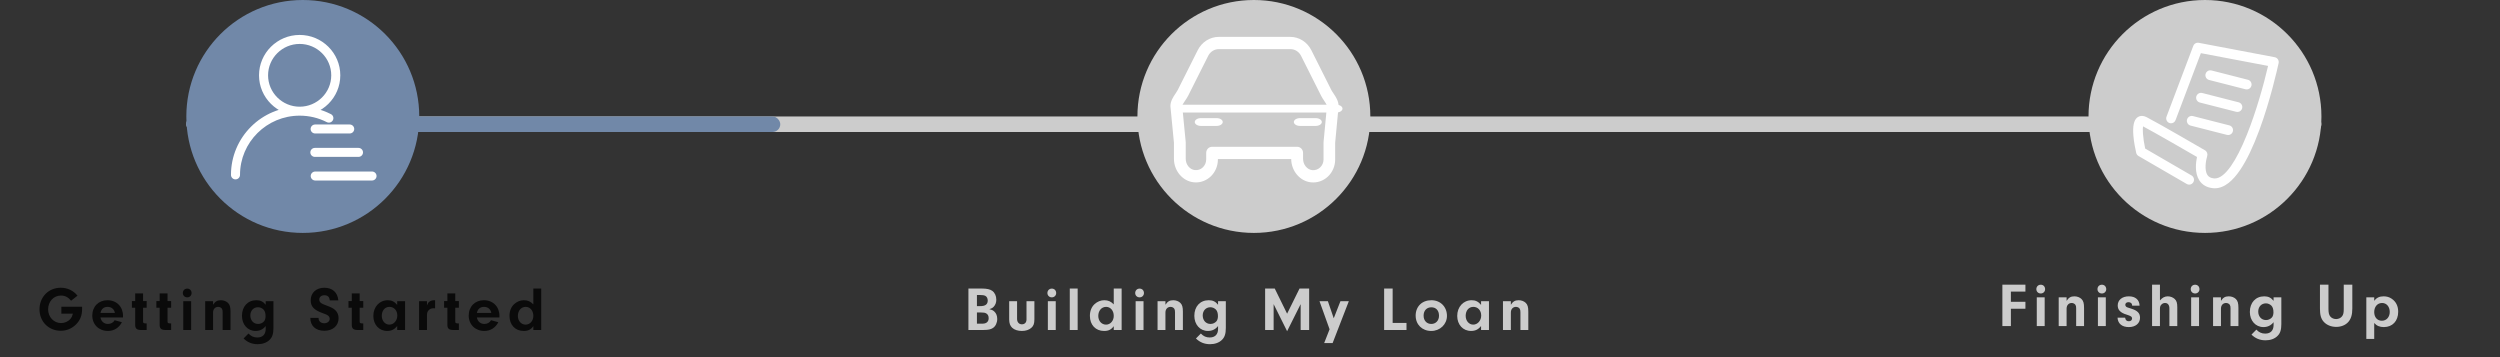
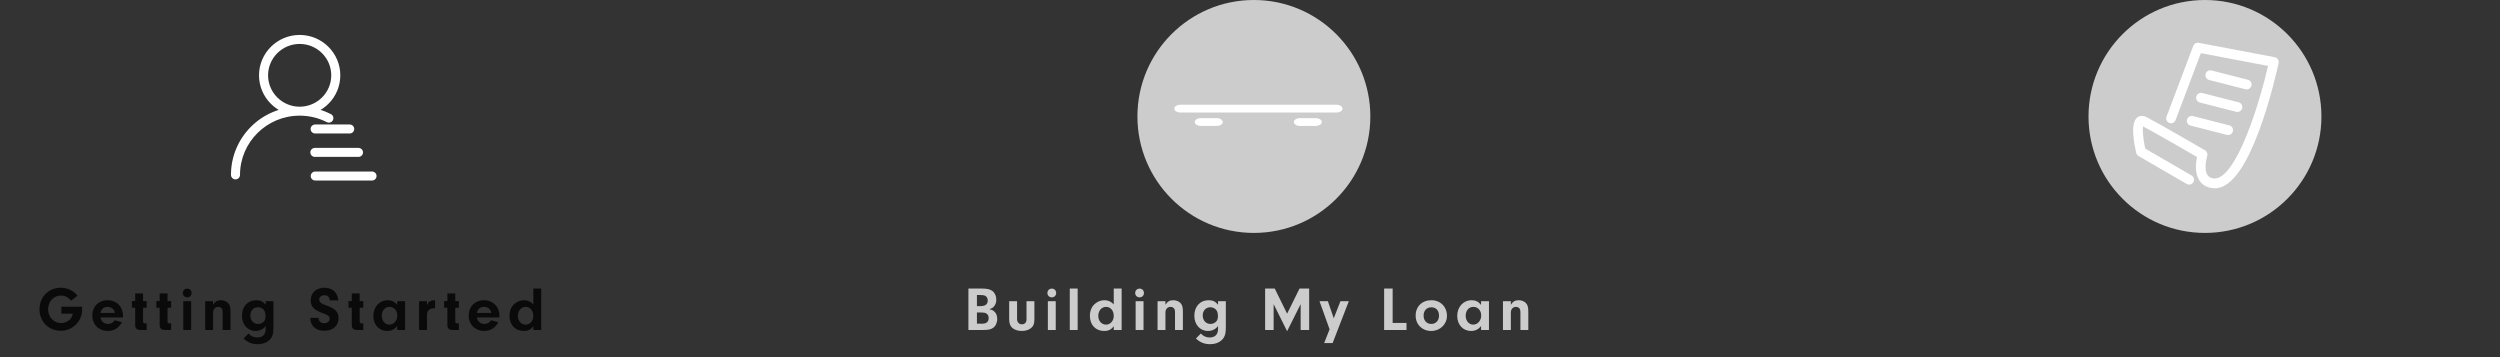
<svg xmlns="http://www.w3.org/2000/svg" width="644" height="92" viewBox="0 0 644 92" fill="none">
  <rect x="0" y="0" width="644" height="92" fill="#333333" stroke="none" />
-   <rect x="48" y="30" width="550" height="4" rx="2" fill="#CCCCCC" />
-   <rect x="48" y="30" width="153" height="4" rx="2" fill="#7188A8" />
  <circle cx="568" cy="30" r="30" fill="#CCCCCC" />
  <path d="M570.535 47.852C570.41 47.852 570.277 47.845 570.152 47.834C568.772 47.7 567.737 47.126 567.081 46.11C565.834 44.189 566.386 41.265 566.676 40.114C564.544 38.876 554.781 33.222 552.097 31.849C551.943 31.77 551.757 31.708 551.693 31.759C551.066 32.26 551.359 35.691 552.033 38.687L564.229 45.764C564.523 45.935 564.62 46.313 564.455 46.603C564.29 46.905 563.917 46.998 563.631 46.831L551.194 39.621C551.048 39.54 550.944 39.395 550.908 39.232C550.521 37.565 549.374 32.042 550.94 30.79C551.259 30.538 551.818 30.317 552.653 30.746C555.684 32.296 567.203 38.996 567.69 39.283C567.941 39.428 568.055 39.729 567.966 40.005C567.955 40.041 566.863 43.542 568.095 45.43C568.546 46.124 569.259 46.509 570.27 46.603C576.686 47.243 582.972 25.637 585.028 16.464L566.54 12.956L559.826 30.713C559.707 31.032 559.349 31.193 559.045 31.072C558.729 30.952 558.572 30.593 558.693 30.277L565.587 12.045C565.691 11.765 565.978 11.602 566.264 11.66L585.866 15.379C586.027 15.408 586.167 15.506 586.257 15.644C586.347 15.781 586.382 15.952 586.347 16.116C585.633 19.402 579.224 47.852 570.535 47.852ZM578.798 22.388C578.733 22.392 578.672 22.388 578.614 22.373L569.214 19.969C568.89 19.885 568.689 19.551 568.771 19.223C568.85 18.895 569.19 18.691 569.507 18.778L578.906 21.175C579.23 21.259 579.432 21.593 579.346 21.925C579.282 22.194 579.052 22.375 578.798 22.388ZM576.404 28.194C576.343 28.198 576.282 28.194 576.22 28.176L566.828 25.778C566.501 25.695 566.299 25.357 566.382 25.029C566.464 24.697 566.8 24.5 567.121 24.58L576.519 26.984C576.844 27.068 577.042 27.402 576.96 27.73C576.892 28 576.662 28.181 576.404 28.194ZM574.008 34.14C573.951 34.143 573.89 34.14 573.827 34.121L564.435 31.717C564.111 31.636 563.913 31.302 563.992 30.97C564.07 30.639 564.411 30.437 564.731 30.525L574.123 32.927C574.451 33.006 574.653 33.344 574.567 33.672C574.503 33.942 574.276 34.125 574.008 34.14ZM570.535 48.5C570.403 48.5 570.256 48.493 570.097 48.48L570.09 48.479C568.501 48.325 567.308 47.646 566.545 46.464C565.315 44.569 565.637 41.885 565.944 40.436C563.877 39.238 554.927 34.058 552.044 32.549C551.993 32.861 551.952 33.439 552.028 34.467C552.111 35.597 552.316 36.967 552.596 38.267L564.547 45.202C564.837 45.37 565.044 45.642 565.131 45.968C565.218 46.293 565.175 46.632 565.012 46.922C564.793 47.317 564.381 47.562 563.933 47.562C563.716 47.562 563.501 47.504 563.312 47.394L550.883 40.187C550.58 40.018 550.362 39.725 550.285 39.378C550.072 38.46 549.694 36.661 549.554 34.907C549.361 32.482 549.685 30.968 550.544 30.281L550.548 30.277C550.899 30.001 551.319 29.855 551.763 29.855C552.142 29.855 552.538 29.96 552.942 30.167C556.078 31.772 567.775 38.584 568.009 38.721C568.517 39.016 568.755 39.638 568.576 40.201C568.231 41.331 567.799 43.802 568.628 45.073C568.972 45.6 569.512 45.882 570.329 45.958C570.404 45.965 570.477 45.968 570.549 45.968C571.803 45.968 573.189 44.903 574.672 42.8C576.018 40.892 577.408 38.161 578.806 34.686C581.165 28.818 583.135 21.822 584.255 16.977L566.946 13.692L560.423 30.943C560.241 31.432 559.772 31.76 559.255 31.76C559.104 31.76 558.957 31.733 558.817 31.678C558.505 31.558 558.257 31.322 558.121 31.013C557.985 30.702 557.976 30.357 558.097 30.041L564.99 11.813C565.169 11.329 565.636 11 566.148 11C566.227 11 566.307 11.008 566.385 11.024L585.981 14.742C586.309 14.801 586.605 15 586.791 15.288C586.977 15.575 587.043 15.927 586.971 16.257C586.636 17.797 584.825 25.873 582.03 33.444C580.425 37.793 578.765 41.251 577.098 43.722C576.101 45.2 575.081 46.35 574.069 47.137C572.907 48.042 571.718 48.5 570.535 48.5ZM574.044 34.787C573.911 34.794 573.783 34.781 573.662 34.747L564.281 32.346C563.618 32.18 563.21 31.495 563.37 30.818C563.496 30.283 563.965 29.889 564.51 29.858C564.639 29.851 564.767 29.864 564.891 29.898L574.276 32.297C574.603 32.378 574.878 32.584 575.051 32.877C575.222 33.168 575.27 33.507 575.187 33.832C575.055 34.373 574.597 34.756 574.044 34.787ZM576.44 28.841C576.303 28.849 576.177 28.836 576.055 28.802L566.673 26.407C566.347 26.324 566.073 26.117 565.9 25.824C565.729 25.533 565.68 25.195 565.761 24.868C565.894 24.33 566.355 23.946 566.906 23.916C567.03 23.909 567.154 23.921 567.273 23.951L576.675 26.356C576.999 26.44 577.27 26.645 577.441 26.934C577.613 27.225 577.661 27.565 577.579 27.892C577.445 28.429 576.987 28.811 576.44 28.841ZM578.833 23.035C578.701 23.043 578.578 23.032 578.46 23.002L569.059 20.598C568.736 20.514 568.465 20.31 568.293 20.023C568.119 19.733 568.069 19.392 568.15 19.066C568.279 18.534 568.747 18.141 569.288 18.111C569.416 18.105 569.544 18.117 569.667 18.151L579.061 20.547C579.389 20.631 579.662 20.839 579.832 21.132C580.001 21.421 580.048 21.759 579.966 22.083C579.837 22.614 579.373 23.006 578.833 23.035Z" fill="white" />
-   <path d="M518.004 75.12V77.744H521.748V79.536H518.004V84H515.812V73.328H521.748V75.12H518.004ZM526.707 76.592V84H524.675V76.592H526.707ZM525.699 73.344C526.355 73.344 526.819 73.824 526.819 74.496C526.819 75.12 526.339 75.6 525.699 75.6C525.043 75.6 524.563 75.12 524.563 74.48C524.563 73.824 525.043 73.344 525.699 73.344ZM530.322 76.592H532.354V77.504C532.898 76.656 533.442 76.336 534.37 76.336C535.074 76.336 535.746 76.592 536.194 77.024C536.674 77.504 536.85 78.096 536.85 79.312V84H534.818V79.408C534.818 78.992 534.77 78.752 534.642 78.544C534.45 78.24 534.066 78.048 533.666 78.048C532.882 78.048 532.354 78.64 532.354 79.504V84H530.322V76.592ZM542.454 76.592V84H540.422V76.592H542.454ZM541.446 73.344C542.102 73.344 542.566 73.824 542.566 74.496C542.566 75.12 542.086 75.6 541.446 75.6C540.79 75.6 540.31 75.12 540.31 74.48C540.31 73.824 540.79 73.344 541.446 73.344ZM551.157 78.736H549.237V78.608C549.237 78.16 548.837 77.84 548.293 77.84C547.797 77.84 547.477 78.112 547.477 78.512C547.477 78.704 547.557 78.896 547.685 78.992C547.909 79.168 547.925 79.168 548.949 79.488C550.613 80 551.269 80.656 551.269 81.856C551.269 83.296 550.117 84.256 548.389 84.256C546.629 84.256 545.557 83.36 545.477 81.824H547.429C547.525 82.464 547.813 82.752 548.405 82.752C548.885 82.752 549.221 82.464 549.221 82.048C549.221 81.6 548.933 81.392 547.845 81.056C546.245 80.576 545.525 79.856 545.525 78.688C545.525 77.28 546.661 76.336 548.389 76.336C550.085 76.336 551.109 77.232 551.157 78.736ZM556.404 73.328V77.392C557.028 76.656 557.636 76.336 558.436 76.336C559.076 76.336 559.78 76.608 560.212 77.024C560.692 77.472 560.868 78.048 560.868 79.12V84H558.836V79.408C558.836 78.576 558.404 78.048 557.732 78.048C557.38 78.048 557.06 78.176 556.82 78.416C556.5 78.72 556.404 79.008 556.404 79.584V84H554.372V73.328H556.404ZM566.473 76.592V84H564.441V76.592H566.473ZM565.465 73.344C566.121 73.344 566.585 73.824 566.585 74.496C566.585 75.12 566.105 75.6 565.465 75.6C564.809 75.6 564.329 75.12 564.329 74.48C564.329 73.824 564.809 73.344 565.465 73.344ZM570.088 76.592H572.12V77.504C572.664 76.656 573.208 76.336 574.136 76.336C574.84 76.336 575.512 76.592 575.96 77.024C576.44 77.504 576.616 78.096 576.616 79.312V84H574.584V79.408C574.584 78.992 574.536 78.752 574.408 78.544C574.216 78.24 573.832 78.048 573.432 78.048C572.648 78.048 572.12 78.64 572.12 79.504V84H570.088V76.592ZM585.674 77.504V76.592H587.674V83.456C587.674 84.976 587.386 85.856 586.682 86.544C585.962 87.264 584.874 87.664 583.61 87.664C582.17 87.664 580.986 87.184 579.978 86.192L581.242 84.912C581.898 85.616 582.602 85.936 583.53 85.936C584.89 85.936 585.674 85.136 585.674 83.744V82.992C585.002 83.84 584.138 84.256 583.066 84.256C581.034 84.256 579.562 82.608 579.562 80.352C579.562 77.952 581.05 76.336 583.274 76.336C584.314 76.336 585.034 76.688 585.674 77.504ZM583.706 78.144C582.538 78.144 581.722 79.024 581.722 80.256C581.722 81.536 582.554 82.448 583.722 82.448C584.314 82.448 584.89 82.192 585.258 81.76C585.498 81.472 585.642 81.008 585.642 80.448C585.642 79.648 585.466 79.104 585.098 78.72C584.73 78.368 584.218 78.144 583.706 78.144ZM599.813 73.328V79.584C599.813 80.576 599.941 81.12 600.293 81.536C600.613 81.936 601.189 82.192 601.781 82.192C602.405 82.192 603.013 81.904 603.333 81.456C603.653 81.024 603.749 80.56 603.749 79.568V73.328H605.957V79.504C605.957 81.072 605.621 82.16 604.901 82.96C604.181 83.76 603.061 84.208 601.813 84.208C600.517 84.208 599.333 83.728 598.581 82.88C597.893 82.112 597.621 81.152 597.621 79.504V73.328H599.813ZM609.566 76.592H611.598V77.504C612.206 76.688 612.926 76.336 614.03 76.336C614.814 76.336 615.47 76.528 616.094 76.944C617.214 77.712 617.774 78.832 617.774 80.32C617.774 82.688 616.302 84.256 614.078 84.256C613.006 84.256 612.222 83.92 611.598 83.2V87.312H609.566V76.592ZM613.63 78.048C612.43 78.048 611.598 79.008 611.598 80.384C611.598 81.728 612.382 82.624 613.566 82.624C614.75 82.624 615.598 81.68 615.598 80.368C615.598 79.008 614.782 78.048 613.63 78.048Z" fill="#CCCCCC" />
-   <circle cx="78" cy="30" r="30" fill="#7188A8" />
  <path d="M77.193 29.804C71.421 29.804 66.724 25.138 66.724 19.402C66.724 13.666 71.421 9 77.193 9C82.965 9 87.661 13.666 87.661 19.402C87.661 25.138 82.965 29.804 77.193 29.804ZM77.193 11.317C72.709 11.317 69.056 14.946 69.056 19.402C69.056 23.858 72.709 27.487 77.193 27.487C81.677 27.487 85.329 23.858 85.329 19.402C85.329 14.946 81.677 11.317 77.193 11.317ZM60.666 46.21C60.019 46.21 59.5 45.694 59.5 45.052C59.5 42.676 59.966 40.375 60.889 38.21C61.779 36.114 63.056 34.239 64.678 32.622C66.3 31.01 68.193 29.741 70.302 28.856C72.486 27.94 74.802 27.476 77.187 27.476C80.028 27.476 82.737 28.124 85.249 29.404C85.822 29.694 86.049 30.394 85.753 30.963C85.456 31.532 84.756 31.758 84.184 31.463C82.005 30.352 79.652 29.794 77.187 29.794C68.717 29.794 61.827 36.64 61.827 45.057C61.832 45.689 61.307 46.21 60.666 46.21ZM90.083 34.386H81.178C80.537 34.386 80.012 33.865 80.012 33.227C80.012 32.59 80.537 32.069 81.178 32.069H90.083C90.724 32.069 91.249 32.59 91.249 33.227C91.249 33.865 90.724 34.386 90.083 34.386ZM92.346 40.417H81.109C80.468 40.417 79.944 39.895 79.944 39.258C79.944 38.621 80.468 38.099 81.109 38.099H92.346C92.988 38.099 93.512 38.621 93.512 39.258C93.512 39.895 92.988 40.417 92.346 40.417ZM95.834 46.5H81.205C80.564 46.5 80.039 45.979 80.039 45.341C80.039 44.704 80.564 44.183 81.205 44.183H95.834C96.475 44.183 97 44.704 97 45.341C97 45.979 96.475 46.5 95.834 46.5Z" fill="white" />
  <path d="M15.805 79.016H21.149V79.592C21.149 81.24 20.669 82.472 19.597 83.56C18.525 84.632 17.165 85.208 15.661 85.208C12.525 85.208 10.173 82.84 10.173 79.688C10.173 76.504 12.509 74.12 15.645 74.12C17.373 74.12 18.925 74.856 19.965 76.168L18.317 77.464C17.533 76.536 16.749 76.136 15.693 76.136C13.821 76.136 12.397 77.672 12.397 79.688C12.397 81.672 13.869 83.224 15.741 83.224C16.653 83.224 17.565 82.824 18.125 82.152C18.445 81.784 18.605 81.448 18.781 80.808H15.805V79.016ZM31.676 81.784H25.884C26.06 82.808 26.812 83.448 27.82 83.448C28.572 83.448 29.212 83.08 29.532 82.488L31.404 83C30.668 84.44 29.372 85.256 27.804 85.256C25.452 85.256 23.772 83.592 23.772 81.288C23.772 78.968 25.388 77.336 27.676 77.336C30.044 77.336 31.692 79 31.692 81.384L31.676 81.784ZM25.884 80.616H29.596C29.42 79.64 28.716 79.048 27.708 79.048C26.732 79.048 26.076 79.608 25.884 80.616ZM36.855 79.272V82.824C36.855 83.176 36.983 83.272 37.431 83.304H37.783V85H36.167C35.175 84.968 34.807 84.568 34.823 83.592V79.272H33.975V77.56H34.823V75.576H36.855V77.56H37.783V79.272H36.855ZM43.158 79.272V82.824C43.158 83.176 43.286 83.272 43.734 83.304H44.086V85H42.47C41.478 84.968 41.11 84.568 41.126 83.592V79.272H40.278V77.56H41.126V75.576H43.158V77.56H44.086V79.272H43.158ZM49.24 77.592V85H47.208V77.592H49.24ZM48.232 74.344C48.888 74.344 49.352 74.824 49.352 75.496C49.352 76.12 48.872 76.6 48.232 76.6C47.576 76.6 47.096 76.12 47.096 75.48C47.096 74.824 47.576 74.344 48.232 74.344ZM52.855 77.592H54.887V78.504C55.431 77.656 55.975 77.336 56.903 77.336C57.607 77.336 58.279 77.592 58.727 78.024C59.207 78.504 59.383 79.096 59.383 80.312V85H57.351V80.408C57.351 79.992 57.303 79.752 57.175 79.544C56.983 79.24 56.599 79.048 56.199 79.048C55.415 79.048 54.887 79.64 54.887 80.504V85H52.855V77.592ZM68.441 78.504V77.592H70.441V84.456C70.441 85.976 70.153 86.856 69.449 87.544C68.729 88.264 67.641 88.664 66.377 88.664C64.937 88.664 63.753 88.184 62.745 87.192L64.009 85.912C64.665 86.616 65.369 86.936 66.297 86.936C67.657 86.936 68.441 86.136 68.441 84.744V83.992C67.769 84.84 66.905 85.256 65.833 85.256C63.801 85.256 62.329 83.608 62.329 81.352C62.329 78.952 63.817 77.336 66.041 77.336C67.081 77.336 67.801 77.688 68.441 78.504ZM66.473 79.144C65.305 79.144 64.489 80.024 64.489 81.256C64.489 82.536 65.321 83.448 66.489 83.448C67.081 83.448 67.657 83.192 68.025 82.76C68.265 82.472 68.409 82.008 68.409 81.448C68.409 80.648 68.233 80.104 67.865 79.72C67.497 79.368 66.985 79.144 66.473 79.144ZM79.94 81.88H82.068V82.024C82.068 82.744 82.692 83.272 83.524 83.272C84.324 83.272 84.932 82.776 84.932 82.136C84.932 81.8 84.772 81.496 84.5 81.288C84.228 81.08 84.036 81 83.204 80.696C80.868 79.864 80.036 78.984 80.036 77.352C80.036 75.416 81.46 74.12 83.556 74.12C85.636 74.12 86.98 75.336 87.156 77.384H84.948C84.868 76.488 84.42 76.056 83.556 76.056C82.772 76.056 82.244 76.504 82.244 77.176C82.244 77.608 82.468 77.944 82.9 78.184C83.188 78.344 83.364 78.424 84.148 78.712C85.316 79.144 85.908 79.448 86.372 79.896C86.932 80.424 87.22 81.144 87.22 81.96C87.22 83.912 85.748 85.208 83.54 85.208C81.3 85.208 79.924 83.928 79.94 81.88ZM92.648 79.272V82.824C92.648 83.176 92.776 83.272 93.225 83.304H93.576V85H91.96C90.969 84.968 90.6 84.568 90.617 83.592V79.272H89.769V77.56H90.617V75.576H92.648V77.56H93.576V79.272H92.648ZM102.316 78.536V77.592H104.348V85H102.316V83.976C101.628 84.856 100.828 85.256 99.74 85.256C97.66 85.256 96.172 83.64 96.172 81.384C96.172 79.048 97.74 77.336 99.9 77.336C100.908 77.336 101.596 77.688 102.316 78.536ZM100.316 79.048C99.164 79.048 98.348 79.992 98.348 81.352C98.348 82.648 99.196 83.624 100.3 83.624C101.436 83.624 102.348 82.568 102.348 81.288C102.348 79.976 101.516 79.048 100.316 79.048ZM107.955 77.592H109.987V78.68C110.195 78.136 110.339 77.912 110.643 77.688C110.963 77.464 111.395 77.336 111.843 77.336C111.891 77.336 111.971 77.336 112.083 77.352V79.432C111.923 79.416 111.763 79.4 111.651 79.4C111.091 79.4 110.579 79.656 110.291 80.072C110.051 80.408 109.987 80.728 109.987 81.432V85H107.955V77.592ZM117.277 79.272V82.824C117.277 83.176 117.405 83.272 117.853 83.304H118.205V85H116.589C115.597 84.968 115.229 84.568 115.245 83.592V79.272H114.397V77.56H115.245V75.576H117.277V77.56H118.205V79.272H117.277ZM128.641 81.784H122.849C123.025 82.808 123.777 83.448 124.785 83.448C125.537 83.448 126.177 83.08 126.497 82.488L128.369 83C127.633 84.44 126.337 85.256 124.769 85.256C122.417 85.256 120.737 83.592 120.737 81.288C120.737 78.968 122.353 77.336 124.641 77.336C127.009 77.336 128.657 79 128.657 81.384L128.641 81.784ZM122.849 80.616H126.561C126.385 79.64 125.681 79.048 124.673 79.048C123.697 79.048 123.041 79.608 122.849 80.616ZM137.388 78.408V74.328H139.42V85H137.388V84.024C136.748 84.904 136.044 85.256 134.908 85.256C132.716 85.256 131.244 83.688 131.244 81.368C131.244 80.12 131.66 79.08 132.428 78.36C133.132 77.704 134.028 77.336 134.94 77.336C135.948 77.336 136.668 77.656 137.388 78.408ZM135.42 79.048C134.252 79.048 133.404 80.024 133.404 81.384C133.404 82.664 134.252 83.624 135.404 83.624C136.524 83.624 137.388 82.648 137.388 81.368C137.388 80.024 136.556 79.048 135.42 79.048Z" fill="black" fill-opacity="0.8" />
  <circle cx="323" cy="30" r="30" fill="#CCCCCC" />
-   <path d="M308.064 46.992C307.882 46.992 307.701 46.982 307.519 46.961C304.656 46.677 302.407 44.017 302.407 40.905V36.763L301.51 27.489C301.51 27.437 301.5 27.384 301.5 27.332C301.5 26.038 302.236 24.955 302.821 24.093C303.043 23.767 303.244 23.462 303.365 23.221L308.538 12.928C309.056 11.892 309.837 11.025 310.795 10.421C311.753 9.816 312.852 9.498 313.972 9.5H332.363C334.652 9.5 336.729 10.814 337.798 12.928L342.97 23.221C343.091 23.462 343.293 23.767 343.514 24.083C344.099 24.955 344.825 26.028 344.825 27.332C344.825 27.384 344.825 27.437 344.815 27.489L343.938 36.773V41.105C343.938 42.766 343.262 44.353 342.083 45.468C341.498 46.022 340.808 46.443 340.058 46.702C339.308 46.961 338.514 47.053 337.727 46.971C334.884 46.688 332.645 44.059 332.615 40.979H313.73V41.094C313.73 42.755 313.055 44.343 311.875 45.458C310.832 46.445 309.473 46.992 308.064 46.992ZM304.535 27.279L305.432 36.521C305.432 36.573 305.442 36.626 305.442 36.678V40.895C305.442 42.398 306.481 43.681 307.812 43.817C308.568 43.891 309.294 43.649 309.848 43.113C310.393 42.598 310.716 41.851 310.716 41.084V39.391C310.716 38.518 311.391 37.814 312.228 37.814H334.158C334.995 37.814 335.67 38.518 335.67 39.391V40.905C335.67 42.408 336.709 43.691 338.04 43.828C338.406 43.864 338.775 43.821 339.125 43.7C339.474 43.58 339.796 43.385 340.069 43.128C340.342 42.871 340.561 42.557 340.711 42.207C340.862 41.857 340.941 41.478 340.943 41.094V36.689C340.943 36.636 340.943 36.584 340.953 36.531L341.831 27.29C341.79 26.974 341.357 26.333 341.074 25.902C340.812 25.513 340.54 25.113 340.328 24.682L335.156 14.389C334.894 13.864 334.499 13.425 334.013 13.119C333.528 12.813 332.971 12.652 332.403 12.654H313.982C312.823 12.654 311.764 13.317 311.23 14.389L306.057 24.682C305.836 25.113 305.563 25.523 305.291 25.912C305.009 26.343 304.575 26.974 304.535 27.279Z" fill="white" />
  <path d="M344.241 28.986H304.085C303.208 28.986 302.5 28.537 302.5 27.981C302.5 27.424 303.208 26.976 304.085 26.976H344.241C345.117 26.976 345.825 27.424 345.825 27.981C345.825 28.537 345.117 28.986 344.241 28.986ZM313.392 32.437H309.356C308.48 32.437 307.772 31.988 307.772 31.432C307.772 30.875 308.48 30.427 309.356 30.427H313.392C314.269 30.427 314.977 30.875 314.977 31.432C314.977 31.988 314.258 32.437 313.392 32.437ZM338.916 32.437H334.88C334.004 32.437 333.296 31.988 333.296 31.432C333.296 30.875 334.004 30.427 334.88 30.427H338.916C339.793 30.427 340.501 30.875 340.501 31.432C340.501 31.988 339.793 32.437 338.916 32.437Z" fill="white" />
  <path d="M249.464 74.328H252.904C254.216 74.328 255.064 74.52 255.624 74.936C256.28 75.432 256.648 76.248 256.648 77.192C256.648 77.928 256.424 78.536 255.976 79.016C255.672 79.32 255.432 79.464 254.856 79.656C255.496 79.8 255.784 79.928 256.12 80.232C256.616 80.68 256.888 81.336 256.888 82.152C256.888 83.144 256.472 84.024 255.784 84.488C255.224 84.856 254.568 85 253.4 85H249.464V74.328ZM251.656 75.992V78.856H252.536C253.832 78.856 254.44 78.392 254.44 77.4C254.44 76.856 254.184 76.392 253.8 76.2C253.496 76.056 253.048 75.992 252.424 75.992H251.656ZM251.656 80.488V83.384H252.728C253.48 83.384 253.832 83.32 254.152 83.096C254.504 82.856 254.68 82.472 254.68 81.96C254.68 81.384 254.472 80.984 254.072 80.744C253.736 80.552 253.4 80.488 252.6 80.488H251.656ZM264.428 77.592H266.46V82.28C266.46 83.368 266.236 83.976 265.628 84.488C265.036 84.984 264.204 85.256 263.228 85.256C262.204 85.256 261.324 84.968 260.748 84.44C260.22 83.96 259.964 83.256 259.964 82.28V77.592H261.996V82.152C261.996 82.984 262.492 83.544 263.228 83.544C263.98 83.544 264.428 83.064 264.428 82.28V77.592ZM271.959 77.592V85H269.927V77.592H271.959ZM270.951 74.344C271.607 74.344 272.071 74.824 272.071 75.496C272.071 76.12 271.591 76.6 270.951 76.6C270.295 76.6 269.815 76.12 269.815 75.48C269.815 74.824 270.295 74.344 270.951 74.344ZM277.606 85H275.574V74.328H277.606V85ZM286.901 78.408V74.328H288.933V85H286.901V84.024C286.261 84.904 285.557 85.256 284.421 85.256C282.229 85.256 280.757 83.688 280.757 81.368C280.757 80.12 281.173 79.08 281.941 78.36C282.645 77.704 283.541 77.336 284.453 77.336C285.461 77.336 286.181 77.656 286.901 78.408ZM284.933 79.048C283.765 79.048 282.917 80.024 282.917 81.384C282.917 82.664 283.765 83.624 284.917 83.624C286.037 83.624 286.901 82.648 286.901 81.368C286.901 80.024 286.069 79.048 284.933 79.048ZM294.571 77.592V85H292.539V77.592H294.571ZM293.563 74.344C294.219 74.344 294.683 74.824 294.683 75.496C294.683 76.12 294.203 76.6 293.563 76.6C292.907 76.6 292.427 76.12 292.427 75.48C292.427 74.824 292.907 74.344 293.563 74.344ZM298.186 77.592H300.218V78.504C300.762 77.656 301.306 77.336 302.234 77.336C302.938 77.336 303.61 77.592 304.058 78.024C304.538 78.504 304.714 79.096 304.714 80.312V85H302.682V80.408C302.682 79.992 302.634 79.752 302.506 79.544C302.314 79.24 301.93 79.048 301.53 79.048C300.746 79.048 300.218 79.64 300.218 80.504V85H298.186V77.592ZM313.772 78.504V77.592H315.772V84.456C315.772 85.976 315.484 86.856 314.78 87.544C314.06 88.264 312.972 88.664 311.708 88.664C310.268 88.664 309.084 88.184 308.076 87.192L309.34 85.912C309.996 86.616 310.7 86.936 311.628 86.936C312.988 86.936 313.772 86.136 313.772 84.744V83.992C313.1 84.84 312.236 85.256 311.164 85.256C309.132 85.256 307.66 83.608 307.66 81.352C307.66 78.952 309.148 77.336 311.372 77.336C312.412 77.336 313.132 77.688 313.772 78.504ZM311.804 79.144C310.636 79.144 309.82 80.024 309.82 81.256C309.82 82.536 310.652 83.448 311.82 83.448C312.412 83.448 312.988 83.192 313.356 82.76C313.596 82.472 313.74 82.008 313.74 81.448C313.74 80.648 313.564 80.104 313.196 79.72C312.828 79.368 312.316 79.144 311.804 79.144ZM328.087 78.344V85H325.895V74.328H328.375L331.559 80.808L334.759 74.328H337.239V85H335.047V78.344L331.559 85.32L328.087 78.344ZM343.57 81.992L345.298 77.592H347.458L343.282 88.376H341.106L342.498 84.824L339.905 77.592H342.066L343.57 81.992ZM358.746 83.192H362.314V85H356.554V74.328H358.746V83.192ZM368.72 77.336C371.056 77.336 372.736 79.032 372.736 81.368C372.736 83.544 370.96 85.256 368.688 85.256C366.352 85.256 364.672 83.608 364.672 81.304C364.672 78.952 366.32 77.336 368.72 77.336ZM368.72 79.16C367.52 79.16 366.72 80.008 366.72 81.304C366.72 82.584 367.52 83.448 368.704 83.448C369.872 83.448 370.688 82.568 370.688 81.336C370.688 79.992 369.936 79.16 368.72 79.16ZM381.525 78.536V77.592H383.557V85H381.525V83.976C380.837 84.856 380.037 85.256 378.949 85.256C376.869 85.256 375.381 83.64 375.381 81.384C375.381 79.048 376.949 77.336 379.109 77.336C380.117 77.336 380.805 77.688 381.525 78.536ZM379.525 79.048C378.373 79.048 377.557 79.992 377.557 81.352C377.557 82.648 378.405 83.624 379.509 83.624C380.645 83.624 381.557 82.568 381.557 81.288C381.557 79.976 380.725 79.048 379.525 79.048ZM387.164 77.592H389.196V78.504C389.74 77.656 390.284 77.336 391.212 77.336C391.916 77.336 392.588 77.592 393.036 78.024C393.516 78.504 393.692 79.096 393.692 80.312V85H391.66V80.408C391.66 79.992 391.612 79.752 391.484 79.544C391.292 79.24 390.908 79.048 390.508 79.048C389.724 79.048 389.196 79.64 389.196 80.504V85H387.164V77.592Z" fill="#CCCCCC" />
</svg>